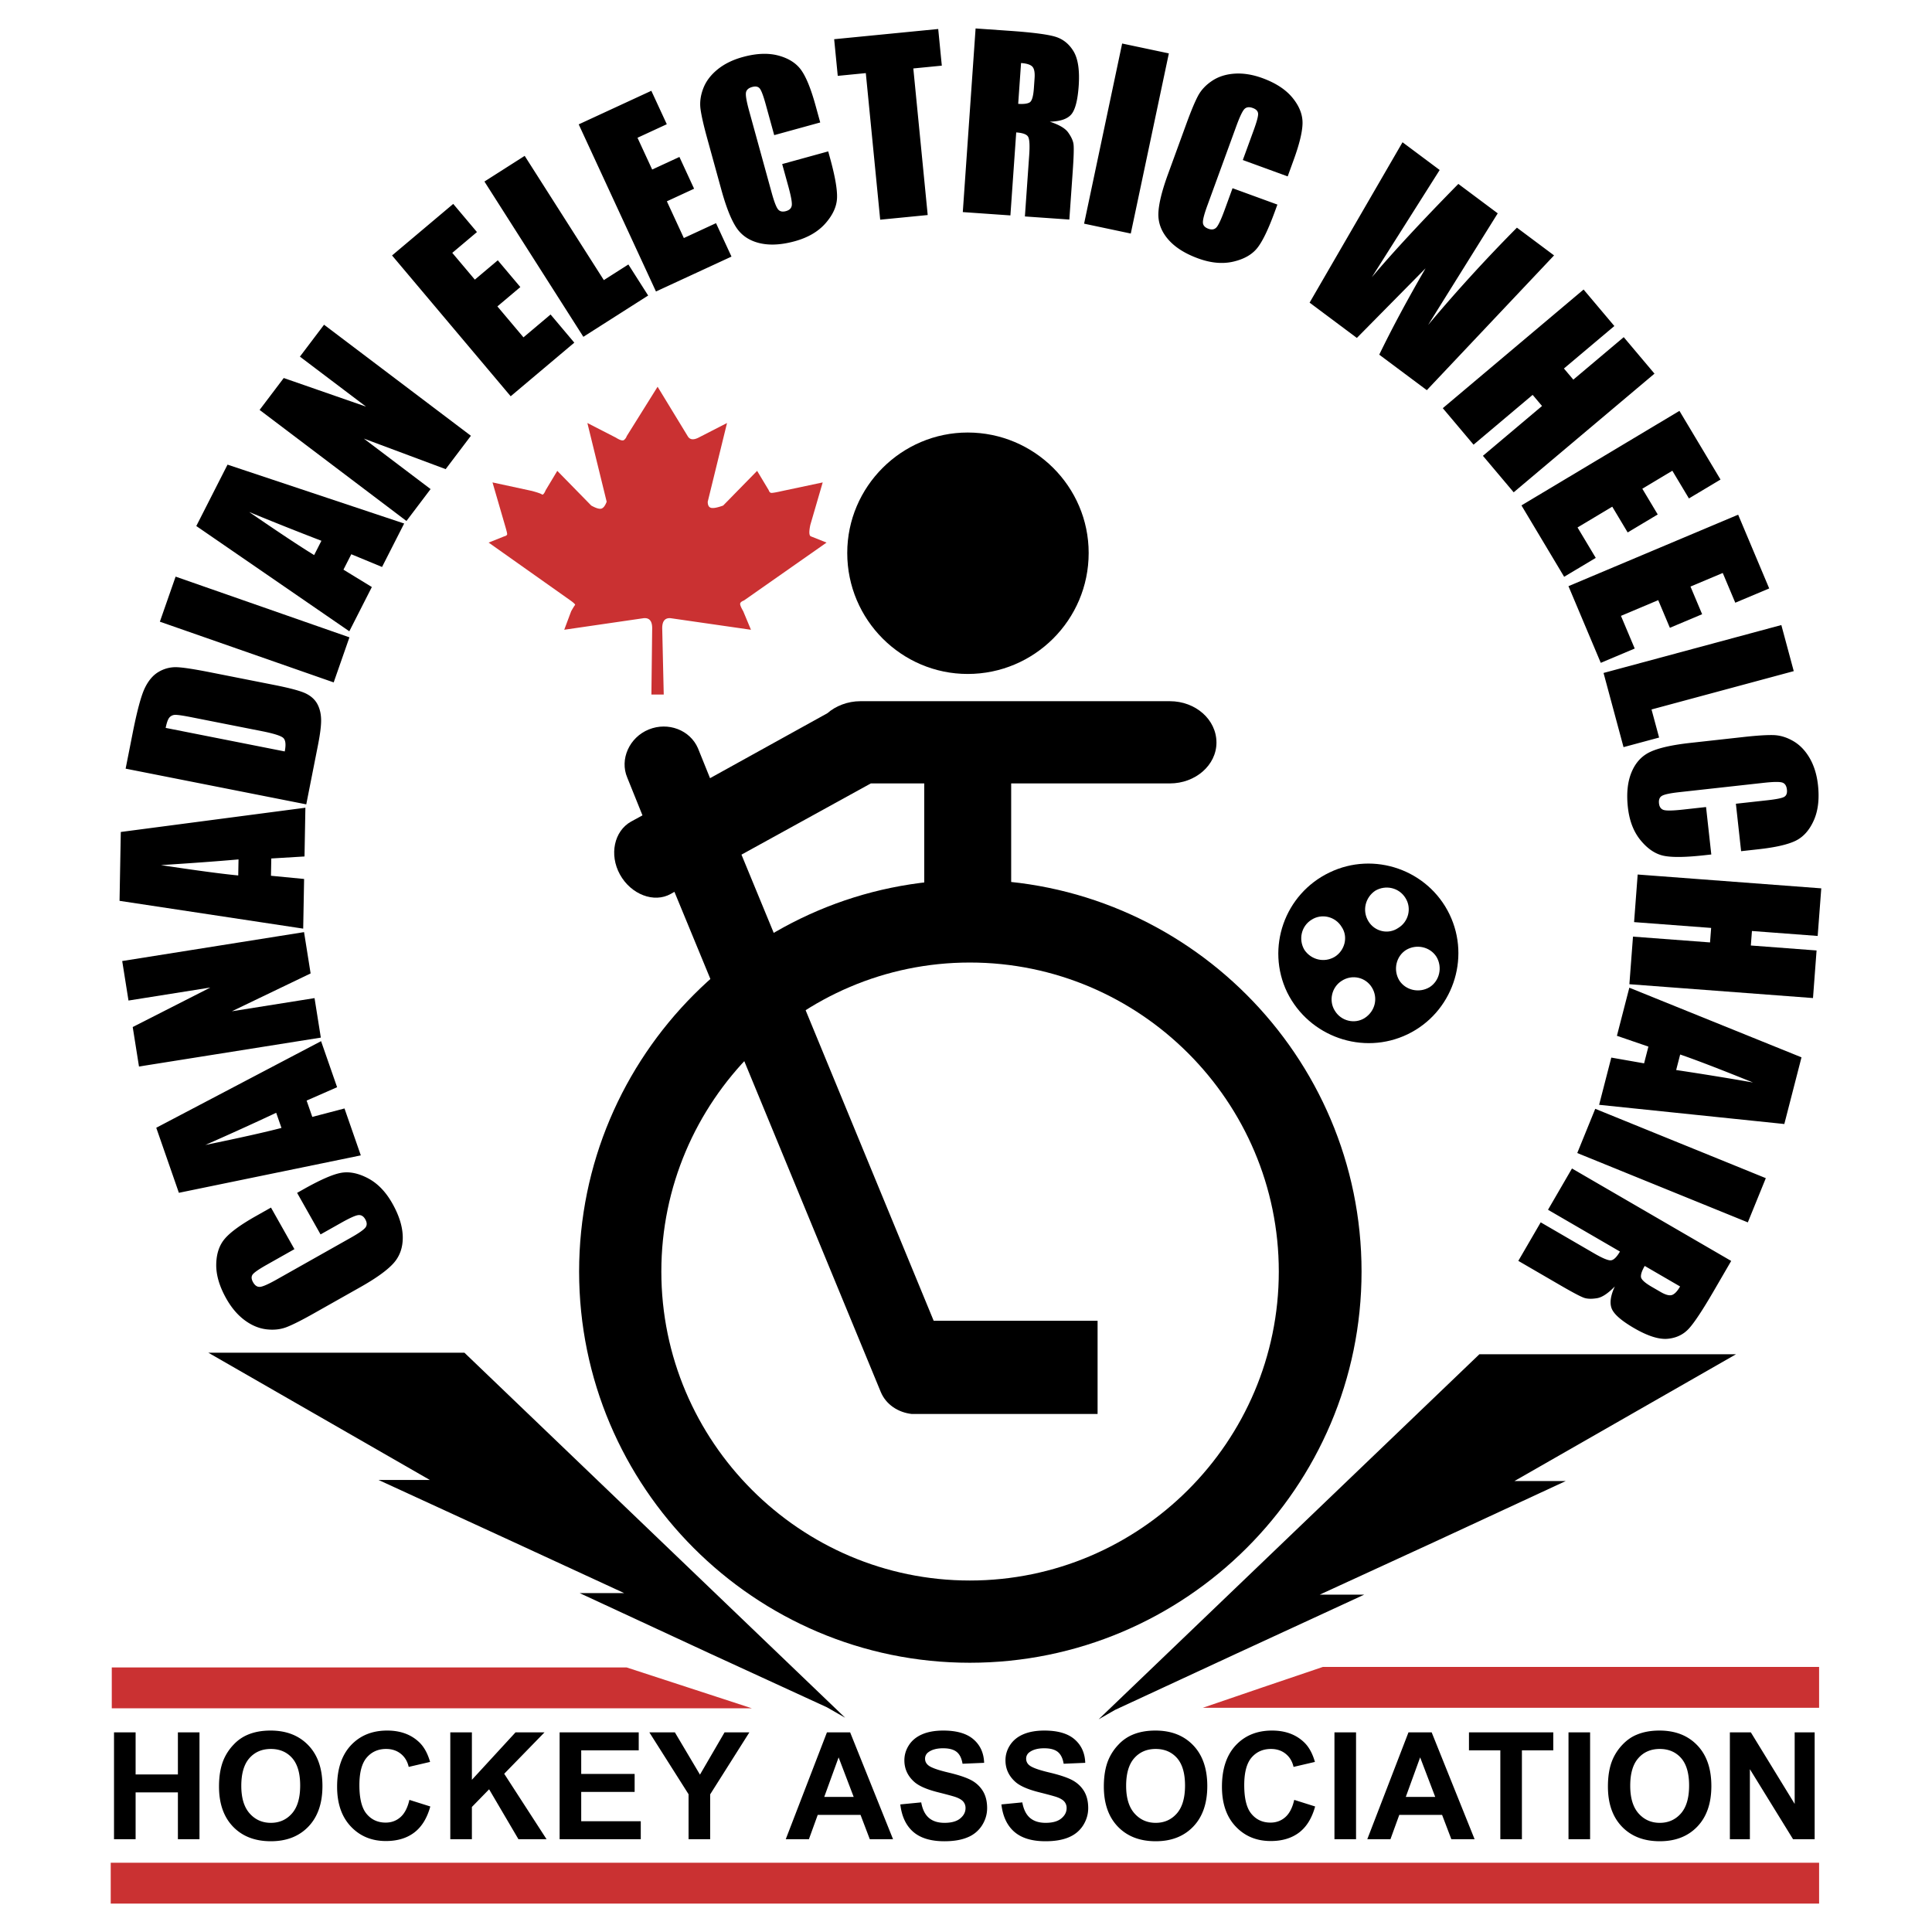
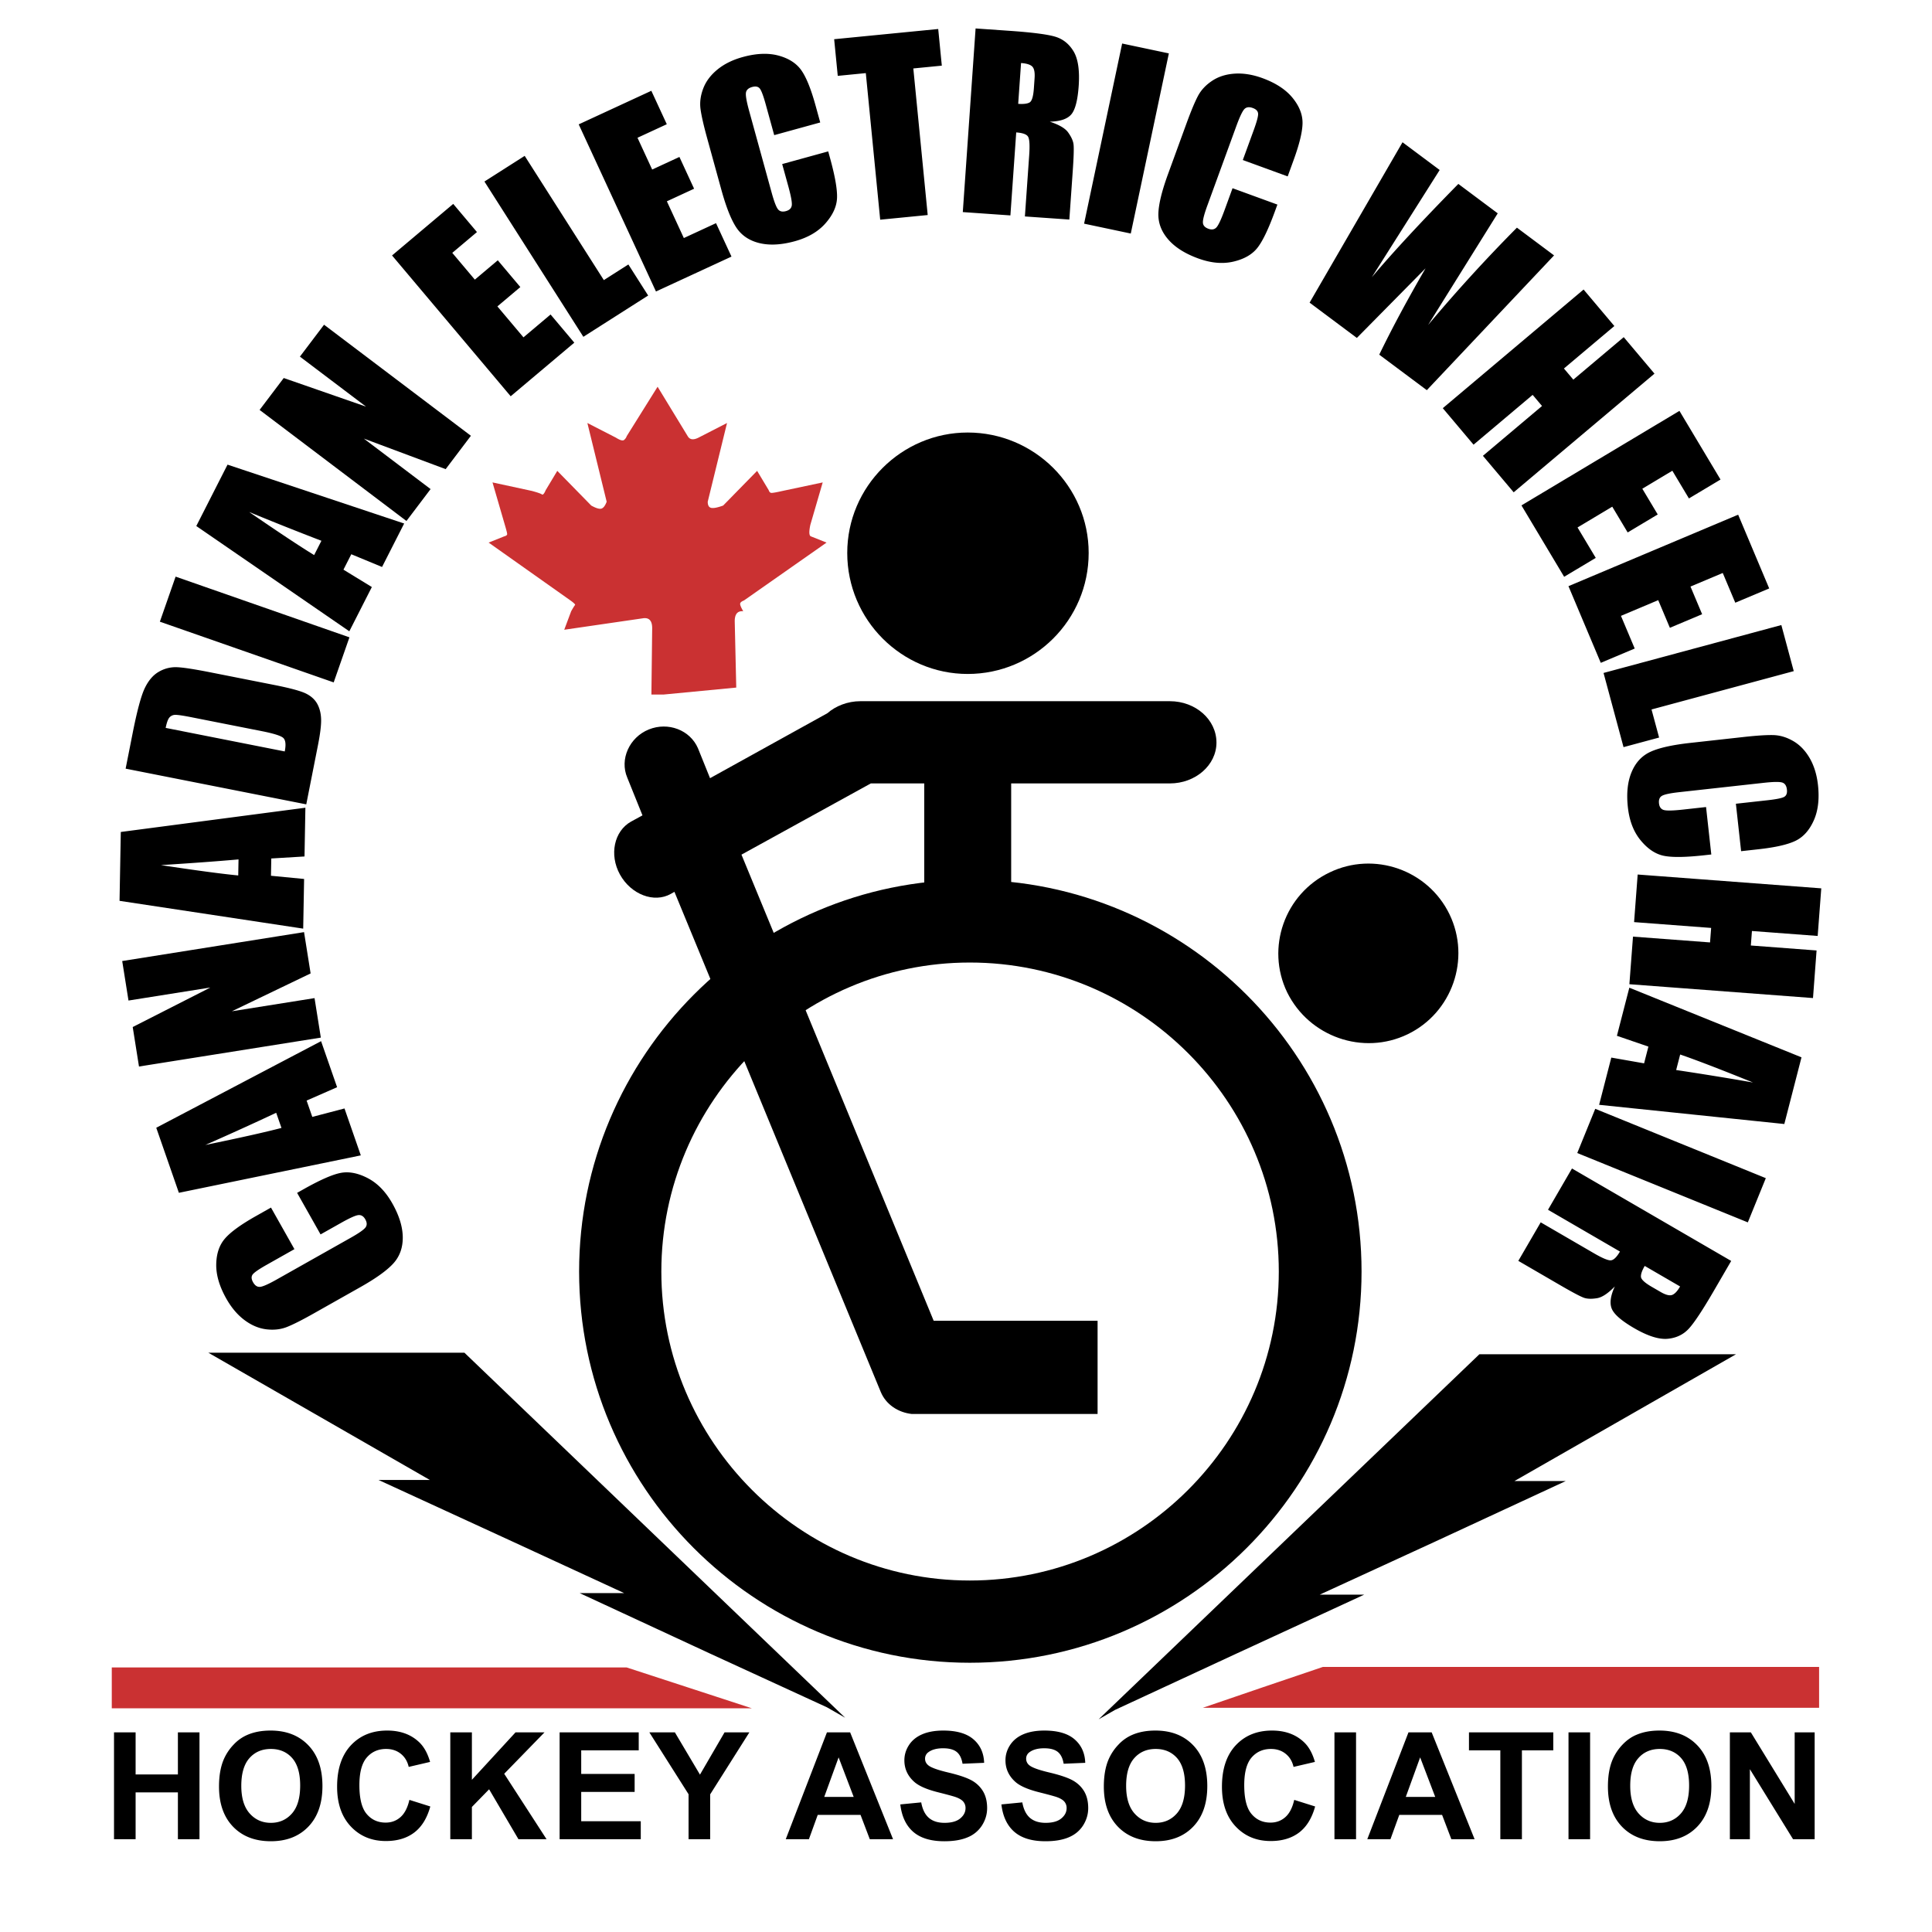
<svg xmlns="http://www.w3.org/2000/svg" width="2500" height="2500" viewBox="0 0 192.756 192.756">
  <g fill-rule="evenodd" clip-rule="evenodd">
    <path fill="#fff" d="M0 0h192.756v192.756H0V0z" />
    <path d="M96.758 165.893c21.527 0 39.084-17.504 39.084-39.031 0-21.529-17.557-39.085-39.084-39.085-21.476 0-38.98 17.556-38.98 39.085 0 21.527 17.504 39.031 38.98 39.031zM132.654 87.044c4.441-2.142 9.822-.261 11.965 4.18 2.143 4.442.262 9.825-4.18 11.965-4.441 2.143-9.822.262-12.018-4.18-2.142-4.44-.261-9.822 4.233-11.965z" />
-     <path d="M130.877 91.747c.994-.627 2.352-.313 2.98.731.678.993.312 2.352-.682 2.978-1.045.627-2.352.314-3.029-.679-.626-1.044-.314-2.403.731-3.03zM137.199 88.874c1.045-.627 2.404-.313 3.031.731.627.993.312 2.352-.73 2.979-.992.679-2.352.365-2.98-.68-.627-1.045-.313-2.352.679-3.03zM133.857 97.861c1.043-.68 2.402-.367 3.029.678s.312 2.352-.732 3.031c-.992.627-2.35.312-2.979-.732-.626-.992-.312-2.35.682-2.977zM140.283 94.778c1.045-.627 2.402-.313 3.031.679.625 1.045.312 2.405-.68 3.032-1.047.627-2.404.312-3.031-.68-.626-1.045-.314-2.404.68-3.031z" fill="#fff" />
    <path d="M96.548 67.241c6.635 0 12.069-5.382 12.069-12.07 0-6.636-5.434-12.018-12.069-12.018-6.583 0-12.018 5.382-12.018 12.018.001 6.688 5.435 12.07 12.018 12.07z" />
    <path d="M96.758 157.688c16.98 0 30.828-13.846 30.828-30.826 0-16.982-13.848-30.83-30.828-30.83-16.93 0-30.776 13.848-30.776 30.83-.001 16.98 13.846 30.826 30.776 30.826z" fill="#fff" />
-     <path fill="#ca3132" d="M11.047 189.922h170.445v-4.076H11.047v4.076z" />
    <path d="M173.201 135.115h-25.603l-18.967 18.184-19.02 18.236 1.647-.943 11.937-5.535 12.909-5.957h-4.438l11.596-5.33 12.957-6.008H151.1l22.101-12.647zM84.322 171.379l-18.968-18.184-19.02-18.236h-25.55l22.102 12.697h-5.12l12.958 5.957 11.547 5.33h-4.44l12.958 6.01 11.712 5.383 1.821 1.043zM93.152 131.771h16.354v9.301H90.958c-1.359-.156-2.561-.941-3.083-2.193L67.288 88.978l-.366.208c-1.672.941-3.971.052-5.068-1.933-1.097-1.986-.575-4.337 1.097-5.277l1.149-.627-1.516-3.762c-.783-1.829.209-4.023 2.143-4.807 1.933-.784 4.128.052 4.912 1.881l1.202 2.978 11.704-6.479c.836-.731 2.038-1.201 3.292-1.201h30.88c2.562 0 4.65 1.829 4.65 4.128 0 2.247-2.088 4.075-4.65 4.075h-15.832v12.332h-8.673V78.162h-5.33l-12.906 7.106 19.176 46.503z" />
    <path fill="#ca3132" d="M131.98 166.311h49.512v4.074h-61.484l5.959-2.037 6.013-2.037zM62.47 166.363H11.152v4.075h63.863l-6.244-2.038-6.245-2.037h-.056z" />
    <path d="M27.036 120.48l2.339 4.148-2.749 1.551c-.8.451-1.272.779-1.42.98-.147.201-.134.459.04.766.197.352.444.504.739.461.294-.043.845-.291 1.649-.746l7.382-4.162c.772-.436 1.249-.768 1.433-.994.183-.227.181-.504-.005-.832-.178-.316-.413-.455-.705-.42-.292.037-.875.301-1.751.797l-2.005 1.129-2.34-4.146.625-.352c1.658-.936 2.899-1.482 3.725-1.639.825-.158 1.725.016 2.698.523s1.791 1.348 2.452 2.521c.688 1.219 1.034 2.348 1.041 3.387.006 1.039-.308 1.908-.942 2.604s-1.734 1.486-3.298 2.367l-4.663 2.631c-1.15.648-2.035 1.096-2.655 1.34-.62.246-1.306.322-2.06.23-.753-.092-1.479-.4-2.177-.922-.697-.523-1.302-1.236-1.811-2.139-.691-1.227-1.026-2.371-1.004-3.436.021-1.062.314-1.918.877-2.564.562-.648 1.587-1.391 3.073-2.23l1.512-.853zM28.082 112.533c-1.559.41-4.09.979-7.594 1.699a318.489 318.489 0 0 0 7.068-3.209l.526 1.51zm-10.235 6.473l18.151-3.734-1.628-4.68-3.212.842-.567-1.629 3.042-1.334-1.599-4.594-16.444 8.639 2.257 6.49zM12.193 95.883l18.142-2.885.655 4.121-7.855 3.776 8.247-1.313.627 3.941-18.142 2.885-.626-3.941 7.748-3.942-8.169 1.299-.627-3.941zM23.769 87.344c-1.604-.153-4.175-.497-7.713-1.032 3.092-.196 5.672-.385 7.742-.568l-.029 1.6zm-11.842 2.533L30.25 92.65l.091-4.955-3.306-.32.031-1.725 3.315-.2.088-4.864-18.417 2.42-.125 6.871zM16.902 71.586a.766.766 0 0 1 .579-.264c.242-.007.771.07 1.589.231l7.017 1.387c1.206.238 1.928.464 2.167.677.24.213.292.665.155 1.354l-11.88-2.349c.103-.521.228-.867.373-1.036zm13.654 8.665l1.169-5.913c.221-1.121.326-1.971.313-2.552-.013-.582-.135-1.091-.368-1.531-.233-.439-.608-.789-1.123-1.049-.515-.26-1.582-.55-3.2-.87l-6.311-1.248c-1.707-.338-2.861-.512-3.464-.523a3.302 3.302 0 0 0-1.74.466c-.557.322-1.018.861-1.384 1.618-.366.757-.773 2.268-1.22 4.532l-.694 3.508 18.022 3.562zM17.521 57.53l17.342 6.057-1.571 4.496-17.342-6.057 1.571-4.496zM31.342 55.38c-1.375-.839-3.538-2.272-6.486-4.299a323.9 323.9 0 0 0 7.212 2.873l-.726 1.426zm-11.757-2.898l15.267 10.502 2.247-4.416-2.833-1.733.782-1.538 3.069 1.27 2.206-4.336-17.622-5.874-3.116 6.125zM32.331 32.397l14.651 11.081-2.518 3.328-8.164-3.048 6.66 5.038-2.408 3.183-14.651-11.081 2.408-3.183 8.211 2.855-6.598-4.989 2.409-3.184zM39.115 25.487l6.104-5.144 2.367 2.81-2.462 2.075 2.251 2.671 2.289-1.929 2.25 2.671-2.289 1.929 2.601 3.087 2.705-2.28 2.367 2.81-6.347 5.348-11.836-14.048zM52.348 15.551l7.897 12.395 2.448-1.56 1.974 3.099-6.465 4.119-9.87-15.493 4.016-2.56zM57.738 12.408l7.246-3.35 1.542 3.336-2.923 1.351 1.465 3.17 2.718-1.256 1.464 3.17-2.716 1.256 1.693 3.665 3.211-1.485L72.98 25.6l-7.534 3.483-7.708-16.675zM81.834 12.218l-4.591 1.265-.839-3.043c-.243-.884-.446-1.423-.606-1.614-.161-.192-.413-.241-.754-.147-.387.107-.595.309-.625.605-.03.296.078.89.323 1.781l2.25 8.17c.236.855.441 1.398.617 1.63.176.233.446.298.811.197.349-.096.541-.29.577-.582.035-.292-.081-.923-.347-1.892l-.612-2.219 4.592-1.265.19.691c.505 1.835.734 3.171.687 4.01-.047.839-.435 1.669-1.162 2.491-.729.821-1.741 1.411-3.04 1.769-1.35.372-2.529.434-3.539.189-1.01-.247-1.776-.761-2.298-1.545-.521-.784-1.021-2.042-1.498-3.774l-1.422-5.162c-.351-1.273-.57-2.239-.658-2.9s.003-1.346.275-2.055c.272-.708.746-1.338 1.423-1.889.676-.55 1.515-.963 2.514-1.238 1.357-.374 2.548-.421 3.575-.143 1.027.279 1.786.771 2.278 1.473.492.703.965 1.877 1.417 3.522l.462 1.675zM93.606 2.893l.359 3.657-2.843.279 1.435 14.625-4.74.465-1.435-14.625-2.799.275-.359-3.657 10.382-1.019zM102.99 6.639c.193.196.271.584.23 1.165l-.07 1.006c-.057.807-.197 1.276-.424 1.409-.225.132-.605.179-1.141.142l.285-4.072c.552.039.923.155 1.12.35zM96.058 21.16l4.75.332.58-8.28c.656.046 1.053.191 1.189.438.139.245.174.858.105 1.841l-.428 6.104 4.434.31.34-4.842c.104-1.481.127-2.389.07-2.724-.055-.334-.232-.71-.529-1.125-.297-.417-.908-.773-1.834-1.074 1.047-.025 1.766-.271 2.154-.734.389-.465.631-1.409.732-2.833.107-1.559-.064-2.711-.516-3.458-.451-.746-1.068-1.234-1.854-1.463-.783-.229-2.299-.422-4.545-.579l-3.371-.235-1.277 18.322zM116.617 5.327L112.818 23.3l-4.658-.985 3.797-17.973 4.66.985zM128.473 17.599l-4.477-1.633 1.082-2.965c.314-.862.463-1.418.443-1.667-.02-.25-.195-.436-.529-.557-.377-.138-.664-.094-.861.13-.195.224-.451.771-.77 1.639l-2.904 7.961c-.305.833-.451 1.394-.443 1.686s.191.5.547.63c.34.124.609.078.807-.14.199-.217.469-.798.814-1.742l.789-2.163 4.475 1.633-.246.673c-.652 1.788-1.24 3.01-1.766 3.665-.527.657-1.324 1.108-2.393 1.355-1.068.247-2.236.14-3.5-.322-1.316-.48-2.314-1.113-2.992-1.899-.68-.786-1.006-1.649-.977-2.591s.352-2.256.969-3.943l1.834-5.029c.453-1.241.834-2.155 1.146-2.745.311-.589.783-1.094 1.416-1.514.631-.42 1.383-.658 2.254-.714.869-.056 1.793.094 2.766.449 1.322.483 2.32 1.135 2.996 1.958.674.823 1.008 1.663 1.002 2.521-.008.858-.305 2.088-.889 3.691l-.593 1.633zM155.049 25.482l-12.695 13.445-4.746-3.542c1.252-2.588 2.793-5.461 4.621-8.615l-6.855 6.945-4.715-3.521 9.271-16.001 3.707 2.768-3.439 5.436-3.334 5.267c2.076-2.462 4.953-5.566 8.635-9.314l3.93 2.935-3.223 5.167-3.725 5.972a157.407 157.407 0 0 1 8.863-9.71l3.705 2.768zM165.068 37.279L151.02 49.117l-3.069-3.641 5.897-4.97-.936-1.109-5.896 4.969-3.069-3.642 14.047-11.838 3.07 3.642-5.031 4.238.938 1.11L162 33.638l3.068 3.641zM167.557 40.993l4.099 6.851-3.152 1.885-1.654-2.763-2.996 1.793 1.537 2.569-2.998 1.794-1.538-2.57-3.464 2.073 1.818 3.036-3.154 1.885-4.26-7.123 15.762-9.43zM173.416 51.351l3.098 7.357-3.385 1.425-1.25-2.967-3.219 1.355 1.162 2.76-3.218 1.355-1.163-2.759-3.718 1.568 1.373 3.26-3.387 1.426-3.223-7.649 16.93-7.131zM178.963 66.959l-14.19 3.825.756 2.802-3.549.956-1.994-7.401 17.739-4.78 1.238 4.598zM173.711 84.923l-.521-4.733 3.137-.347c.912-.101 1.477-.216 1.689-.344.215-.128.305-.369.264-.721-.043-.399-.211-.636-.498-.713-.289-.077-.893-.064-1.811.037l-8.422.931c-.883.098-1.451.215-1.709.352-.258.136-.363.393-.322.768.039.36.201.581.482.662.283.081.924.067 1.924-.044l2.289-.253.523 4.734-.711.078c-1.895.209-3.25.224-4.07.044-.82-.18-1.578-.693-2.275-1.542s-1.117-1.941-1.266-3.28c-.154-1.392-.031-2.567.373-3.525.402-.958 1.031-1.633 1.889-2.024.855-.392 2.178-.686 3.961-.883l5.322-.589c1.312-.145 2.301-.209 2.967-.191.668.018 1.328.216 1.986.597.656.38 1.203.948 1.641 1.703.436.755.711 1.647.826 2.678.154 1.399.012 2.583-.426 3.553s-1.041 1.642-1.814 2.016c-.771.375-2.004.657-3.701.844l-1.727.192zM180.883 99.576l-18.319-1.381.36-4.748 7.687.579.11-1.446-7.688-.58.358-4.749 18.318 1.38-.359 4.749-6.559-.494-.109 1.447 6.558.495-.357 4.748zM167.631 105.209c1.525.52 3.945 1.451 7.264 2.791a323.45 323.45 0 0 0-7.664-1.244l.4-1.547zm12.105.281l-17.178-6.947-1.238 4.799 3.141 1.078-.43 1.67-3.271-.574-1.215 4.711 18.477 1.916 1.714-6.653zM174.381 121.957l-17.018-6.918 1.795-4.412 17.018 6.918-1.795 4.412zM166.816 129.201c-.262.088-.645-.014-1.146-.307l-.873-.506c-.701-.406-1.061-.74-1.078-1-.02-.26.105-.623.375-1.086l3.529 2.049c-.275.479-.545.76-.807.85zm-9.98-12.621l-2.391 4.119 7.178 4.168c-.33.568-.637.861-.918.877s-.848-.223-1.699-.719l-5.289-3.072-2.234 3.844 4.197 2.438c1.285.746 2.09 1.168 2.414 1.264.324.098.74.104 1.244.021.504-.084 1.096-.475 1.773-1.174-.439.951-.537 1.703-.291 2.258.246.553.986 1.188 2.219 1.906 1.354.785 2.463 1.137 3.332 1.062.869-.078 1.58-.418 2.131-1.02s1.393-1.879 2.523-3.826l1.697-2.922-15.886-9.224zM11.375 183.498v-10.66h2.155v4.197h4.219v-4.197h2.154v10.66h-2.154v-4.672H13.53v4.672h-2.155zM24.885 175.41c.541-.611 1.253-.916 2.137-.916.884 0 1.592.303 2.125.904.534.604.801 1.518.801 2.744 0 1.24-.274 2.172-.822 2.791-.548.621-1.25.932-2.104.932s-1.56-.314-2.115-.939-.833-1.543-.833-2.754c.001-1.231.271-2.151.811-2.762zm-1.633 6.838c.934.969 2.191 1.453 3.773 1.453 1.562 0 2.811-.486 3.744-1.461.934-.973 1.401-2.322 1.401-4.047 0-1.738-.471-3.096-1.412-4.072s-2.195-1.463-3.763-1.463c-.866 0-1.63.139-2.293.422a4.085 4.085 0 0 0-1.375.961 5.01 5.01 0 0 0-.99 1.465c-.324.738-.486 1.65-.486 2.738.001 1.701.468 3.035 1.401 4.004zM40.845 179.574l2.086.658c-.32 1.164-.853 2.031-1.598 2.598s-1.69.85-2.836.85c-1.417 0-2.583-.484-3.495-1.451s-1.369-2.289-1.369-3.967c0-1.773.459-3.15 1.377-4.133.918-.98 2.125-1.471 3.622-1.471 1.306 0 2.368.385 3.184 1.158.485.459.85 1.115 1.093 1.971l-2.132.498c-.126-.553-.39-.99-.791-1.311-.401-.32-.889-.48-1.462-.48-.792 0-1.435.283-1.928.85-.493.57-.74 1.488-.74 2.758 0 1.35.242 2.309.728 2.881.485.574 1.117.859 1.894.859.572 0 1.065-.182 1.478-.547s.709-.938.889-1.721zM44.926 183.498v-10.66h2.155v4.734l4.354-4.734h2.891l-4.021 4.131 4.225 6.529h-2.805l-2.926-4.98-1.718 1.763v3.217h-2.155zM55.833 183.498v-10.66h7.893v1.793h-5.738v2.357h5.33v1.793h-5.33v2.926h5.942v1.791h-8.097zM68.698 183.498v-4.486l-3.912-6.174h2.547l2.503 4.217 2.453-4.217h2.476l-3.912 6.187v4.473h-2.155zM82.235 179.279l1.433-3.945 1.504 3.945h-2.937zm2.583-6.441h-2.314l-4.109 10.66h2.31l.88-2.428h4.27l.924 2.428h2.32l-4.281-10.66zM89.824 180.027l2.086-.203c.126.701.381 1.217.767 1.547.385.33.905.494 1.56.494.693 0 1.216-.148 1.567-.441.352-.291.527-.635.527-1.027a.97.97 0 0 0-.22-.643c-.147-.178-.405-.332-.771-.463-.251-.086-.823-.242-1.716-.467-1.148-.285-1.954-.637-2.417-1.055-.651-.586-.977-1.299-.977-2.143 0-.541.153-1.049.46-1.521.307-.471.75-.832 1.328-1.078.578-.246 1.276-.369 2.093-.369 1.335 0 2.34.291 3.015.877.676.584 1.029 1.365 1.062 2.342l-2.154.092c-.091-.549-.288-.943-.588-1.182-.301-.242-.753-.361-1.354-.361-.622 0-1.107.129-1.459.387a.776.776 0 0 0-.339.66c0 .254.106.471.318.648.27.229.926.467 1.967.715 1.042.246 1.812.502 2.311.768a3.01 3.01 0 0 1 1.172 1.088c.281.461.424 1.027.424 1.703 0 .613-.17 1.188-.51 1.725a3.06 3.06 0 0 1-1.44 1.191c-.62.262-1.393.391-2.318.391-1.347 0-2.381-.312-3.104-.938-.719-.627-1.15-1.539-1.29-2.737zM99.91 180.027l2.086-.203c.125.701.383 1.217.766 1.547.389.33.906.494 1.562.494.691 0 1.215-.148 1.566-.441.352-.291.527-.635.527-1.027a.971.971 0 0 0-.221-.643c-.148-.178-.404-.332-.77-.463-.252-.086-.824-.242-1.715-.467-1.148-.285-1.955-.637-2.418-1.055-.65-.586-.977-1.299-.977-2.143 0-.541.152-1.049.459-1.521.309-.471.75-.832 1.328-1.078.58-.246 1.277-.369 2.094-.369 1.336 0 2.34.291 3.016.877.674.584 1.029 1.365 1.062 2.342l-2.154.092c-.09-.549-.287-.943-.588-1.182-.303-.242-.752-.361-1.355-.361-.621 0-1.107.129-1.459.387a.775.775 0 0 0-.34.66.82.82 0 0 0 .318.648c.27.229.926.467 1.969.715 1.041.246 1.811.502 2.311.768.498.266.889.629 1.172 1.088.281.461.422 1.027.422 1.703 0 .613-.17 1.188-.508 1.725-.34.533-.82.932-1.439 1.191-.621.262-1.393.391-2.318.391-1.348 0-2.381-.312-3.104-.938-.722-.627-1.153-1.539-1.292-2.737zM113.166 175.41c.541-.611 1.254-.916 2.137-.916s1.592.303 2.127.904c.531.604.801 1.518.801 2.744 0 1.24-.275 2.172-.822 2.791-.549.621-1.252.932-2.105.932-.855 0-1.559-.314-2.115-.939-.555-.625-.834-1.543-.834-2.754-.001-1.231.27-2.151.811-2.762zm-1.633 6.838c.934.969 2.191 1.453 3.773 1.453 1.562 0 2.811-.486 3.744-1.461.934-.973 1.402-2.322 1.402-4.047 0-1.738-.473-3.096-1.412-4.072-.941-.977-2.195-1.463-3.764-1.463-.867 0-1.631.139-2.293.422a4.085 4.085 0 0 0-1.375.961 5.01 5.01 0 0 0-.99 1.465c-.324.738-.488 1.65-.488 2.738.001 1.701.47 3.035 1.403 4.004zM129.125 179.574l2.086.658c-.32 1.164-.852 2.031-1.596 2.598-.746.566-1.691.85-2.838.85-1.418 0-2.582-.484-3.494-1.451-.914-.967-1.369-2.289-1.369-3.967 0-1.773.459-3.15 1.377-4.133.918-.98 2.125-1.471 3.621-1.471 1.307 0 2.367.385 3.184 1.158.486.459.85 1.115 1.094 1.971l-2.133.498c-.125-.553-.389-.99-.791-1.311-.4-.32-.889-.48-1.461-.48-.793 0-1.436.283-1.93.85-.492.57-.738 1.488-.738 2.758 0 1.35.242 2.309.729 2.881.484.574 1.115.859 1.893.859.572 0 1.066-.182 1.479-.547s.707-.938.887-1.721zM133.139 183.498v-10.66h2.154v10.66h-2.154zM140.256 179.279l1.432-3.945 1.504 3.945h-2.936zm2.582-6.441h-2.314l-4.109 10.66h2.311l.881-2.428h4.27l.924 2.428h2.32l-4.283-10.66zM149.688 183.498v-8.867h-3.129v-1.793h8.412v1.793h-3.129v8.867h-2.154zM156.49 183.498v-10.66h2.155v10.66h-2.155zM163.459 175.41c.539-.611 1.252-.916 2.135-.916.885 0 1.592.303 2.127.904.533.604.801 1.518.801 2.744 0 1.24-.275 2.172-.822 2.791-.549.621-1.25.932-2.105.932-.854 0-1.559-.314-2.115-.939-.553-.625-.832-1.543-.832-2.754-.002-1.231.268-2.151.811-2.762zm-1.635 6.838c.934.969 2.191 1.453 3.773 1.453 1.562 0 2.811-.486 3.744-1.461.934-.973 1.402-2.322 1.402-4.047 0-1.738-.471-3.096-1.412-4.072s-2.195-1.463-3.764-1.463c-.865 0-1.629.139-2.291.422-.5.207-.957.527-1.377.961a5.05 5.05 0 0 0-.99 1.465c-.324.738-.486 1.65-.486 2.738.001 1.701.468 3.035 1.401 4.004zM172.59 183.498v-10.66h2.092l4.373 7.137v-7.137h1.994v10.66h-2.156l-4.307-6.986v6.986h-1.996z" />
-     <path d="M66.221 69.293h-1.23l.077-6.617c0-.72-.284-1.052-.848-1l-7.926 1.154.692-1.848c.204-.358.334-.564.385-.616.051-.051-.104-.204-.462-.462l-8.159-5.771 1.54-.615c.204-.051.309-.13.309-.232s-.079-.408-.232-.924l-1.23-4.232 3.924.848c.564.153.898.269 1 .346.102.079.232-.063.385-.425l1.154-1.922 3.388 3.461c.462.258.796.36 1 .309s.386-.281.539-.692l-1.925-7.852 2.849 1.462c.408.258.677.334.808.232a.83.83 0 0 0 .27-.385l3.079-4.927 3.002 4.927c.204.36.564.411 1.077.153l2.849-1.462-1.925 7.852c0 .36.113.564.346.615.23.051.626-.025 1.193-.232l3.388-3.461 1.154 1.922c.051.156.128.247.23.272s.488-.04 1.157-.192l4.002-.848-1.233 4.232c-.153.72-.128 1.106.076 1.157l1.539.615-8.235 5.771c-.258.102-.385.218-.385.346 0 .131.102.374.309.732l.771 1.848-8.006-1.154c-.567-.051-.848.281-.848 1l.152 6.615z" fill="#ca3132" />
+     <path d="M66.221 69.293h-1.23l.077-6.617c0-.72-.284-1.052-.848-1l-7.926 1.154.692-1.848c.204-.358.334-.564.385-.616.051-.051-.104-.204-.462-.462l-8.159-5.771 1.54-.615c.204-.051.309-.13.309-.232s-.079-.408-.232-.924l-1.23-4.232 3.924.848c.564.153.898.269 1 .346.102.079.232-.063.385-.425l1.154-1.922 3.388 3.461c.462.258.796.36 1 .309s.386-.281.539-.692l-1.925-7.852 2.849 1.462c.408.258.677.334.808.232a.83.83 0 0 0 .27-.385l3.079-4.927 3.002 4.927c.204.36.564.411 1.077.153l2.849-1.462-1.925 7.852c0 .36.113.564.346.615.23.051.626-.025 1.193-.232l3.388-3.461 1.154 1.922c.051.156.128.247.23.272s.488-.04 1.157-.192l4.002-.848-1.233 4.232c-.153.72-.128 1.106.076 1.157l1.539.615-8.235 5.771c-.258.102-.385.218-.385.346 0 .131.102.374.309.732c-.567-.051-.848.281-.848 1l.152 6.615z" fill="#ca3132" />
  </g>
</svg>